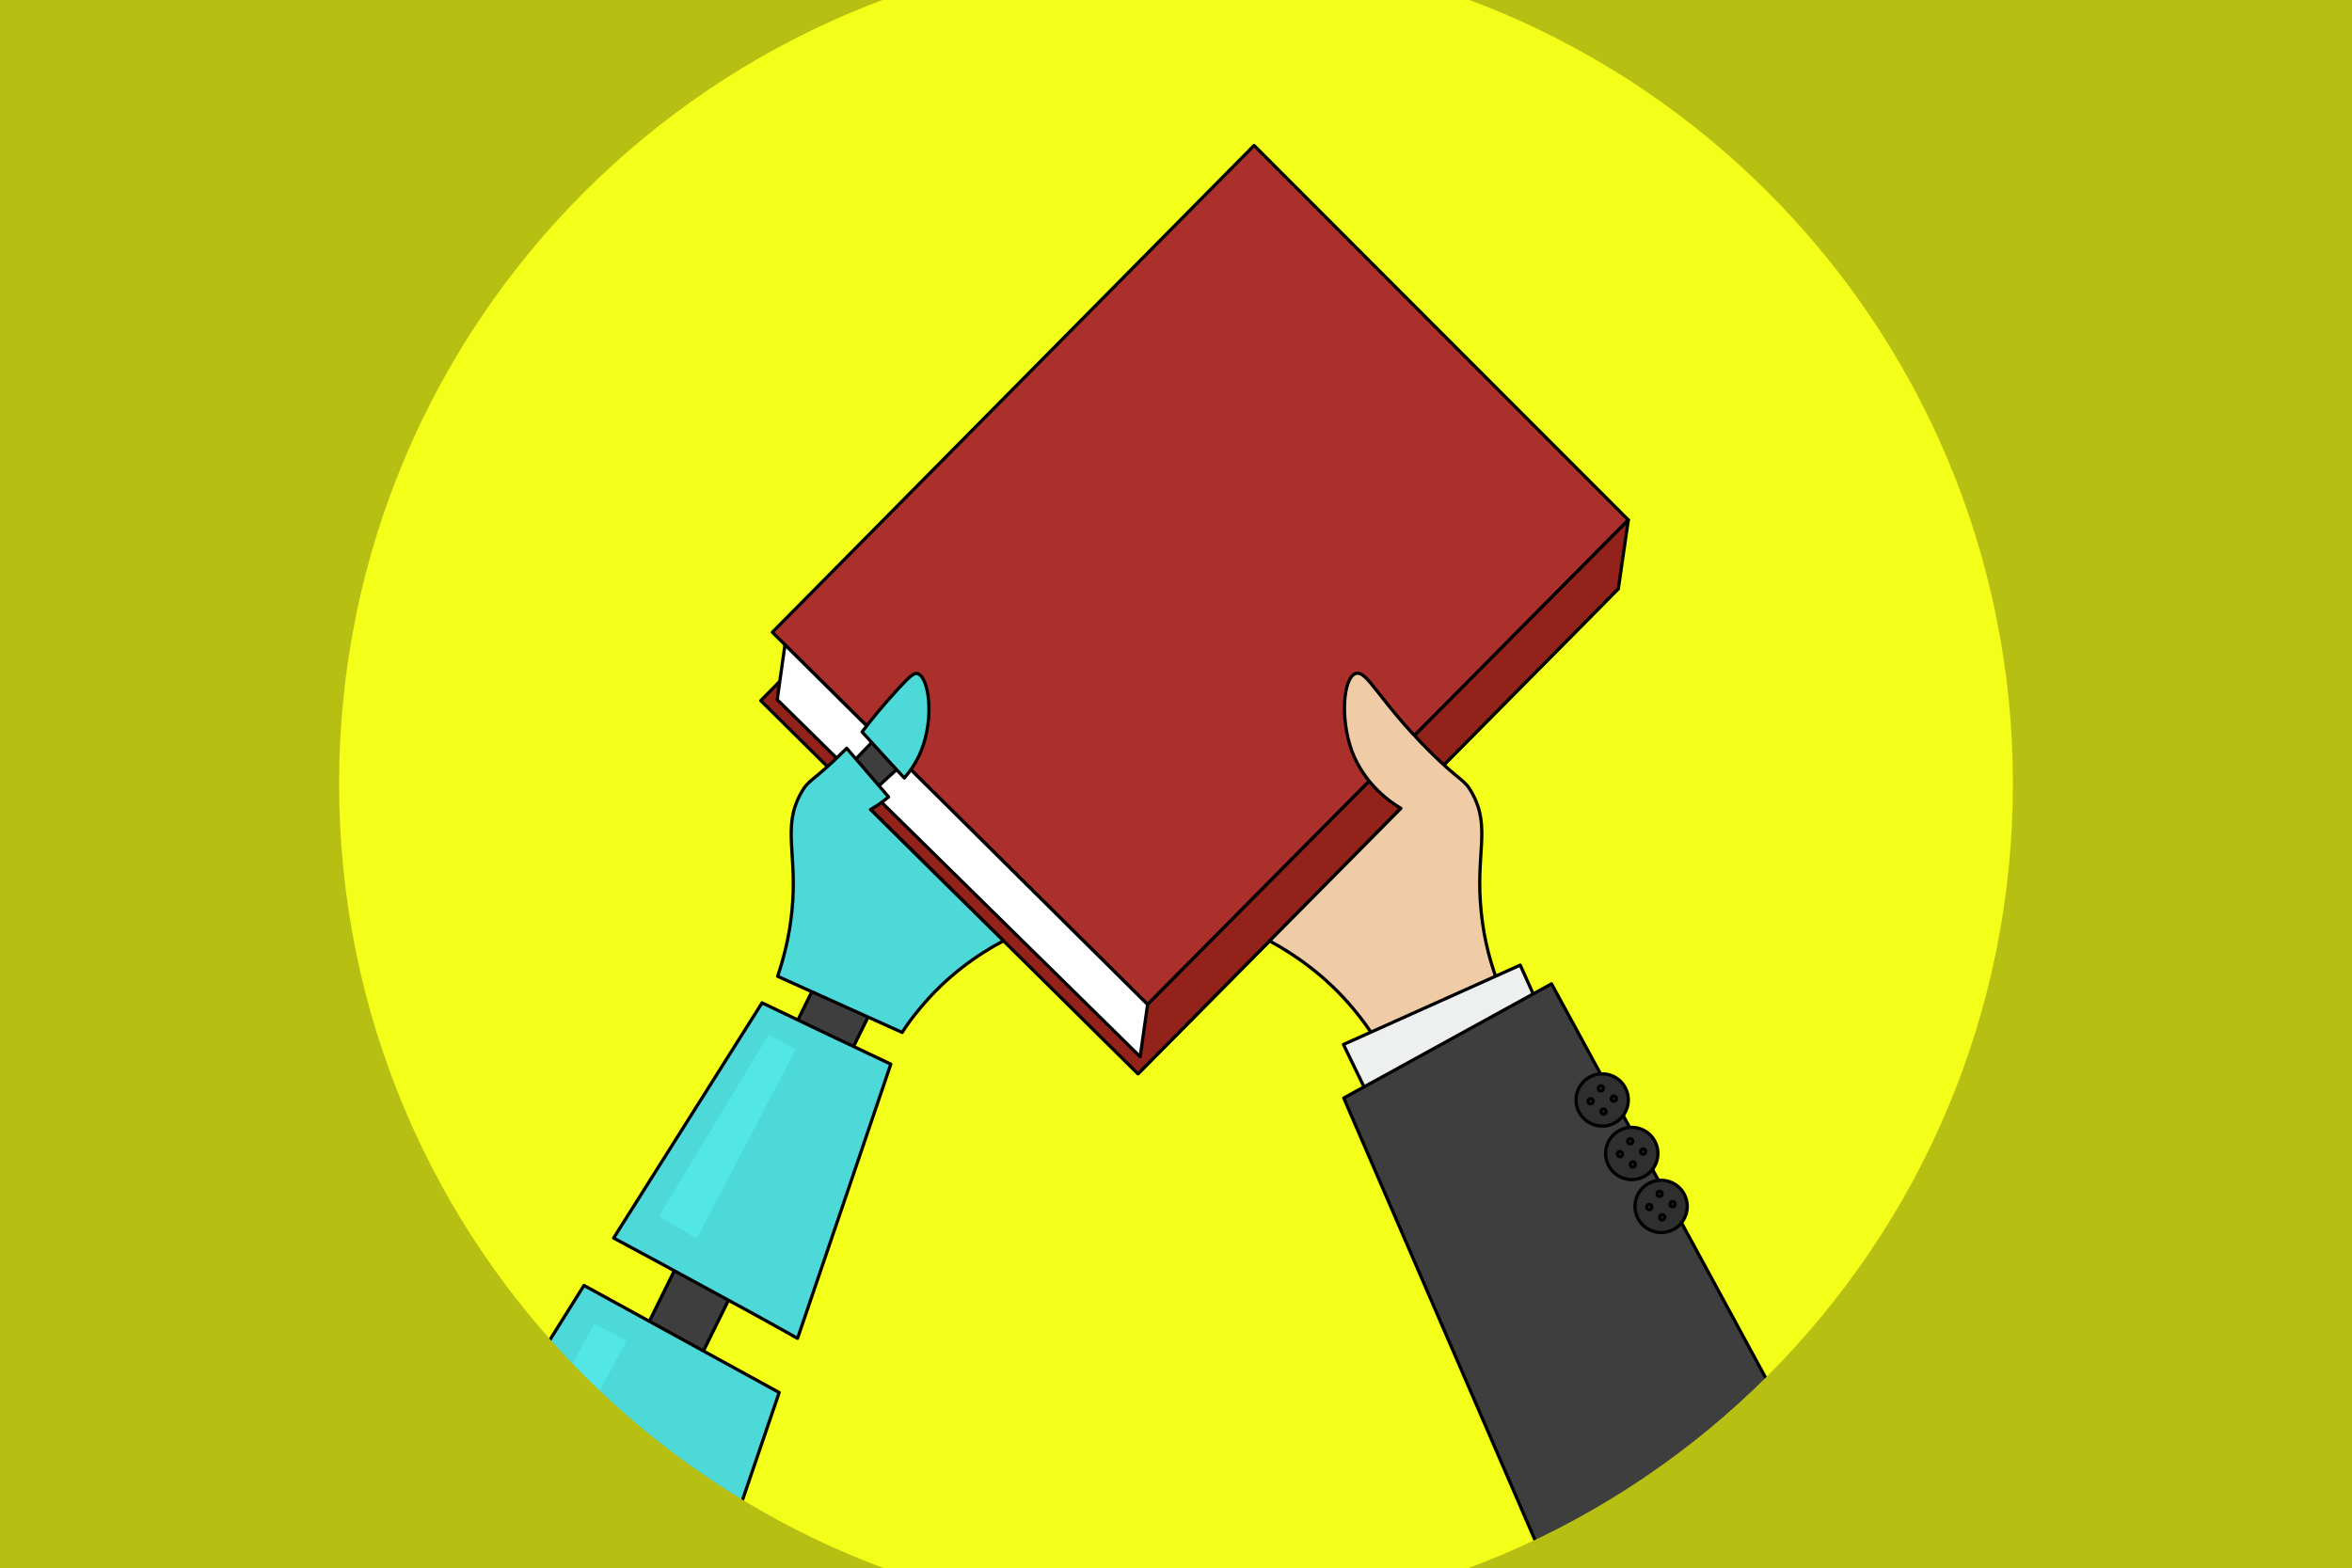
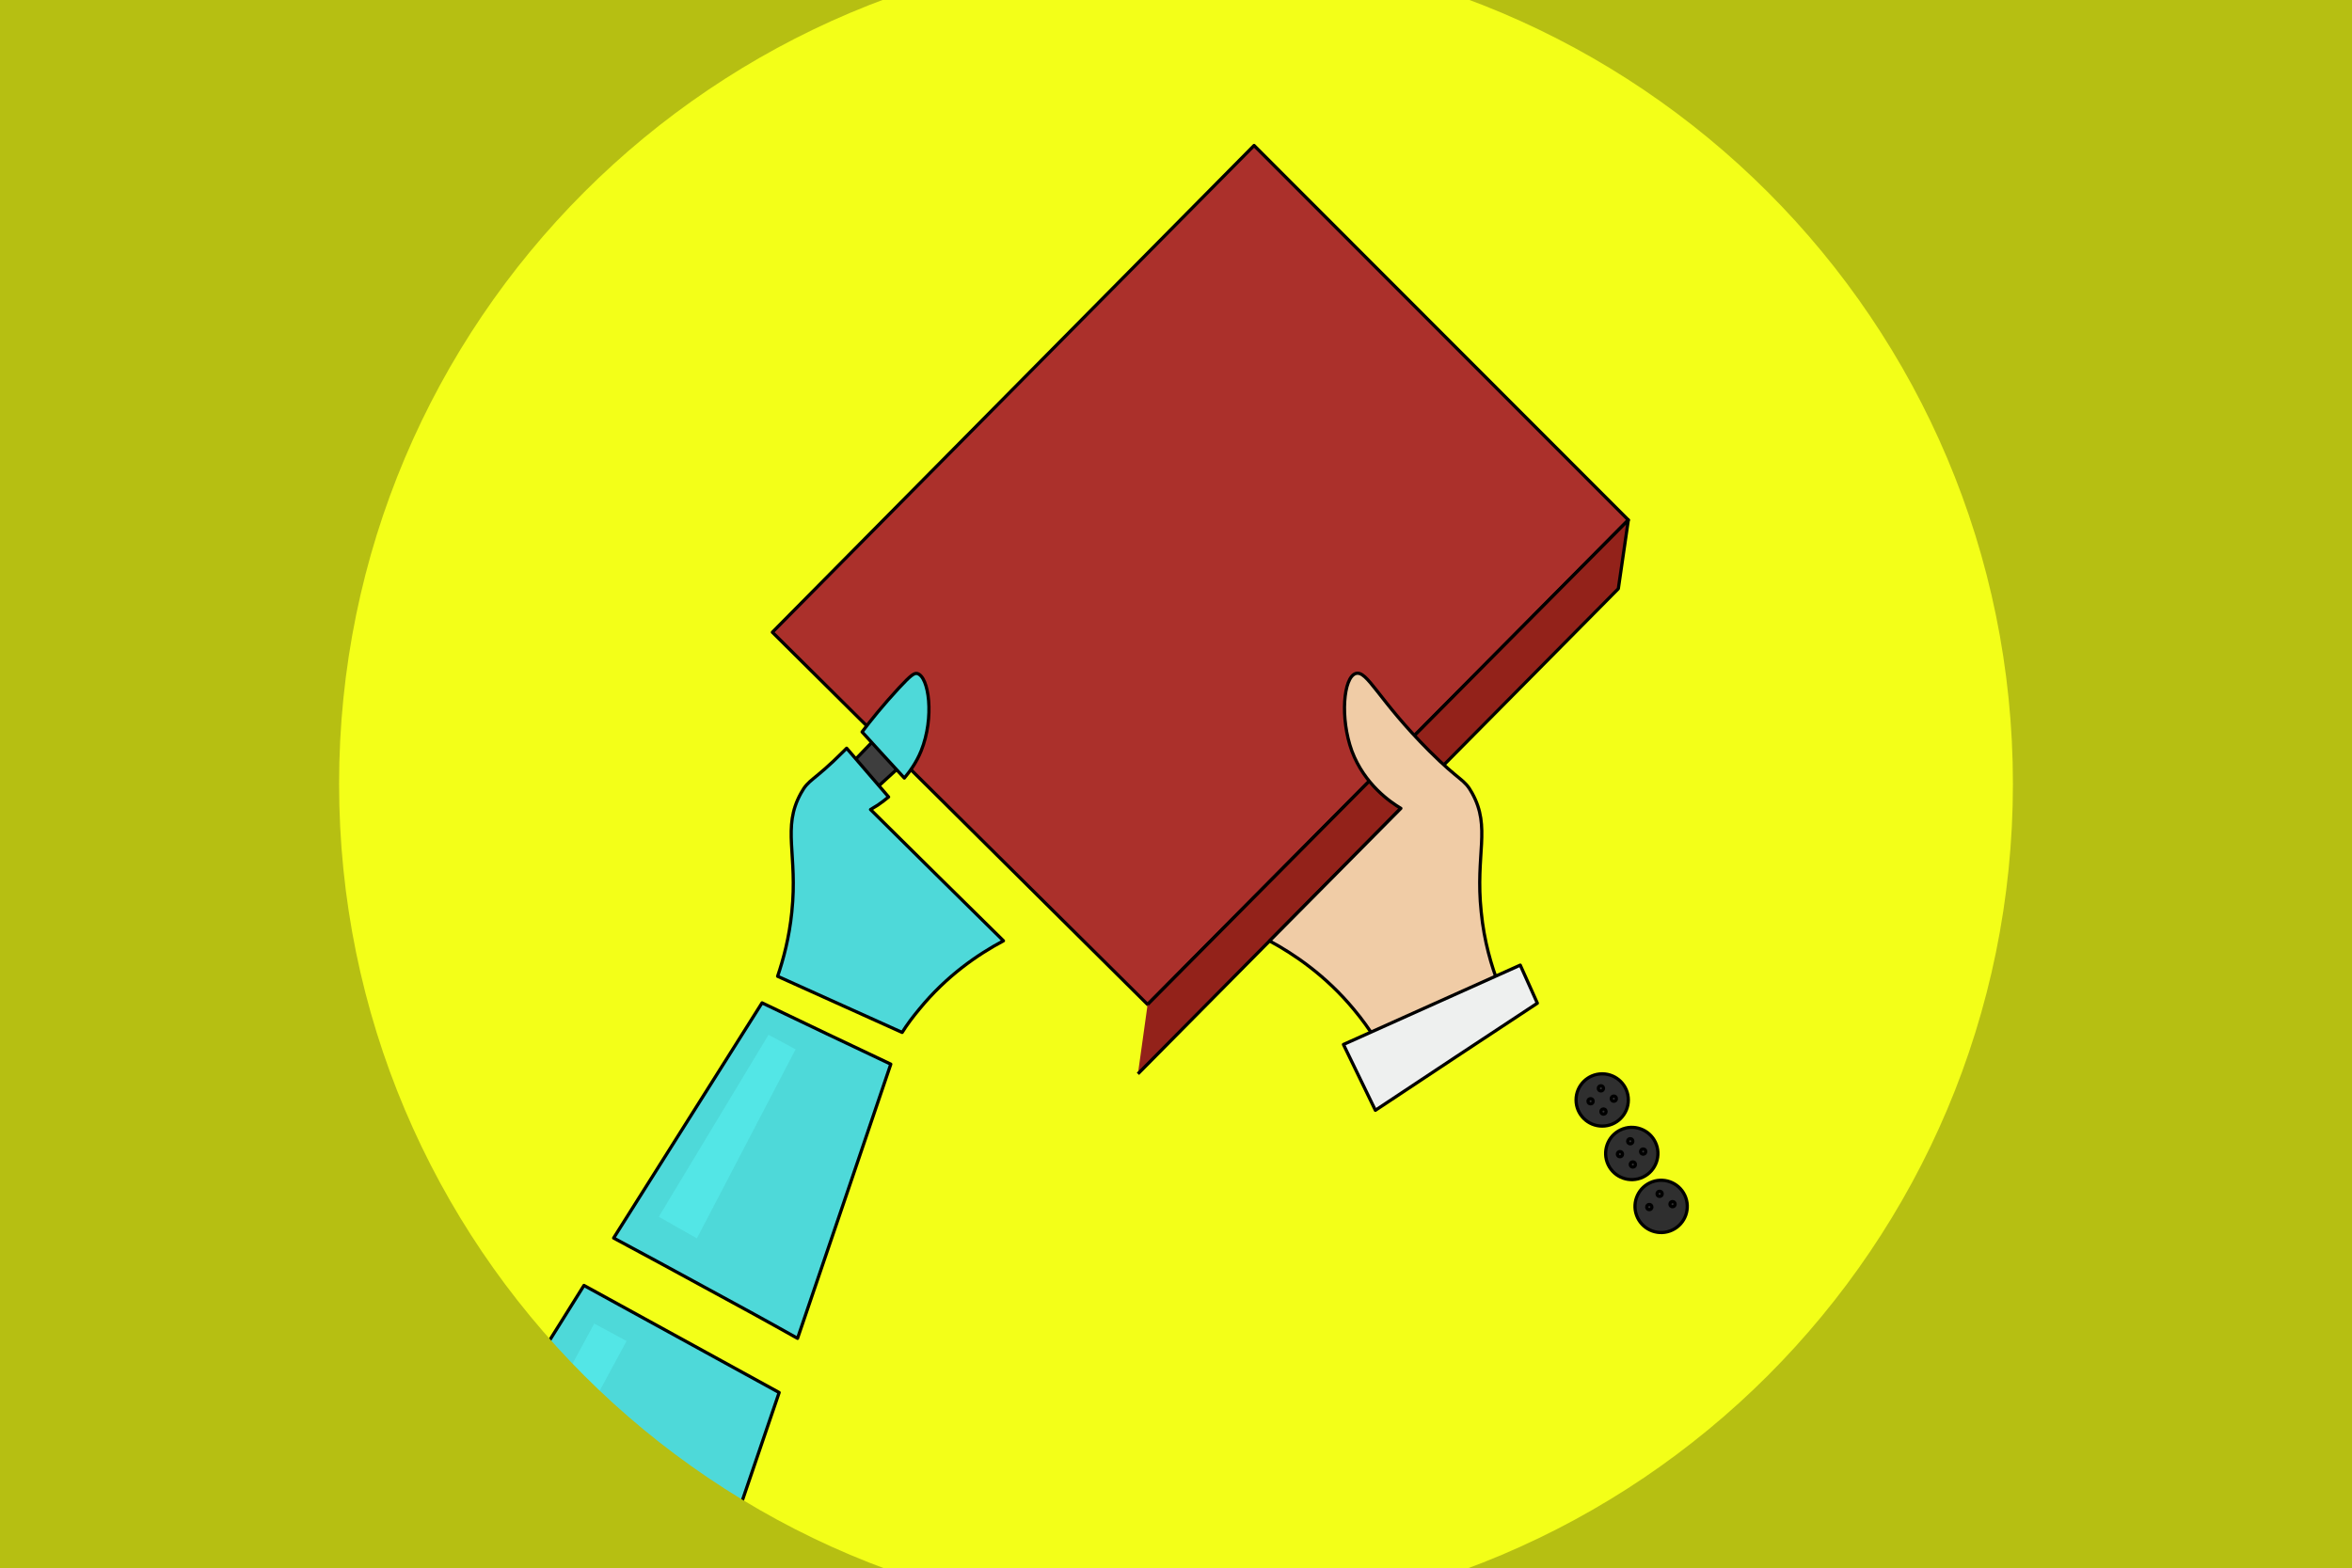
<svg xmlns="http://www.w3.org/2000/svg" version="1.2" baseProfile="tiny" id="Layer_1" x="0px" y="0px" viewBox="0 0 729 486" overflow="visible" xml:space="preserve">
  <rect x="0" y="0" width="729" height="486" fill="#808080" stroke="none" />
  <rect x="87.5" y="-20.2" fill="#F3FF18" width="554" height="526.5" />
  <g>
    <g>
-       <polygon fill="#93221A" stroke="#000000" stroke-linejoin="round" stroke-miterlimit="10" points="501.6,182.5 352.7,332.9     235.8,217.2 385.1,66.1   " />
      <path fill="#AB302B" stroke="#000000" stroke-linejoin="round" stroke-miterlimit="10" d="M504.7,161.2    c-49.7,50.1-99.3,100.1-149,150.2c-38.8-38.5-77.5-76.9-116.3-115.4L388.7,45.1L504.7,161.2z" />
      <path fill="#93221A" stroke="#000000" stroke-linejoin="round" stroke-miterlimit="10" d="M352.7,332.9l148.9-150.4    c1-7.1,2.1-14.2,3.1-21.3c-49.7,50.1-99.3,100.1-149,150.2" />
-       <polygon fill="#FFFFFF" stroke="#000000" stroke-linejoin="round" stroke-miterlimit="10" points="353.4,327.6 355.7,311.4     243.3,199.9 240.9,216.9   " />
    </g>
    <path fill="#F0CCA6" stroke="#000000" stroke-linejoin="round" stroke-miterlimit="10" d="M434.2,250.6   c-3.2-1.9-11.3-7.4-15.2-17.8c-3.7-10.2-2.6-22.8,1.2-24c3.6-1.1,6.9,8.1,22.8,24c9.7,9.7,10.8,8.5,13.3,13.1   c5.9,10.7,0.9,18.8,2.8,36.8c0.9,9.2,3.2,16.8,5.4,22.5c-12.7,5.6-25.4,11.3-38.2,16.9c-1.9-3-4.1-6.1-6.7-9.2   c-8.7-10.5-18.5-17.1-26.1-21.2C407.1,278,420.6,264.3,434.2,250.6z" />
    <path fill="#EEF0EF" stroke="#000000" stroke-linejoin="round" stroke-miterlimit="10" d="M426.3,344.2c-3.3-6.8-6.6-13.6-9.9-20.4   l54.8-24.6l5.3,11.8C459.8,322,443,333.1,426.3,344.2z" />
-     <path fill="#3E3E3E" stroke="#000000" stroke-linejoin="round" stroke-miterlimit="10" d="M480.9,305   c-21.5,11.8-42.9,23.6-64.4,35.4c23.5,54.3,47,108.7,70.5,163h101.6C552.8,437.3,516.9,371.1,480.9,305z" />
    <g>
      <circle fill="#2F2F2F" stroke="#000000" stroke-linejoin="round" stroke-miterlimit="10" cx="496.6" cy="341" r="8.1" />
      <g>
        <circle fill="#2F2F2F" stroke="#000000" stroke-linejoin="round" stroke-miterlimit="10" cx="496.2" cy="337.4" r="0.8" />
        <circle fill="#2F2F2F" stroke="#000000" stroke-linejoin="round" stroke-miterlimit="10" cx="500.2" cy="340.6" r="0.8" />
        <circle fill="#2F2F2F" stroke="#000000" stroke-linejoin="round" stroke-miterlimit="10" cx="493" cy="341.4" r="0.8" />
        <circle fill="#2F2F2F" stroke="#000000" stroke-linejoin="round" stroke-miterlimit="10" cx="497" cy="344.6" r="0.8" />
      </g>
    </g>
    <g>
      <ellipse transform="matrix(0.903 -0.43 0.43 0.903 -104.573 252.283)" fill="#2F2F2F" stroke="#000000" stroke-width="1" stroke-linejoin="round" stroke-miterlimit="10.001" cx="505.7" cy="357.43" rx="8.1" ry="8.1" />
      <g>
        <circle fill="#2F2F2F" stroke="#000000" stroke-linejoin="round" stroke-miterlimit="10" cx="505.3" cy="353.8" r="0.8" />
        <circle fill="#2F2F2F" stroke="#000000" stroke-linejoin="round" stroke-miterlimit="10" cx="509.3" cy="357" r="0.8" />
        <circle fill="#2F2F2F" stroke="#000000" stroke-linejoin="round" stroke-miterlimit="10" cx="502.1" cy="357.8" r="0.8" />
        <circle fill="#2F2F2F" stroke="#000000" stroke-linejoin="round" stroke-miterlimit="10" cx="506.1" cy="361" r="0.8" />
      </g>
    </g>
    <g>
      <ellipse transform="matrix(0.903 -0.43 0.43 0.903 -110.743 257.793)" fill="#2F2F2F" stroke="#000000" stroke-width="1" stroke-linejoin="round" stroke-miterlimit="10.001" cx="514.8" cy="373.83" rx="8.1" ry="8.1" />
      <g>
        <circle fill="#2F2F2F" stroke="#000000" stroke-linejoin="round" stroke-miterlimit="10" cx="514.4" cy="370.1" r="0.8" />
        <circle fill="#2F2F2F" stroke="#000000" stroke-linejoin="round" stroke-miterlimit="10" cx="518.4" cy="373.3" r="0.8" />
        <circle fill="#2F2F2F" stroke="#000000" stroke-linejoin="round" stroke-miterlimit="10" cx="511.2" cy="374.2" r="0.8" />
-         <circle fill="#2F2F2F" stroke="#000000" stroke-linejoin="round" stroke-miterlimit="10" cx="515.2" cy="377.4" r="0.8" />
      </g>
    </g>
-     <rect x="118.4" y="370.78" transform="matrix(0.442 -0.897 0.897 0.442 -214.912 415.39)" fill="#3E3E3E" stroke="#000000" stroke-width="1" stroke-linejoin="round" stroke-miterlimit="10.002" width="215.63" height="19.1" />
    <g>
      <polygon fill="#3E3E3E" stroke="#000000" stroke-linejoin="round" stroke-miterlimit="10.001" points="259.1,241.7 277.2,222.9     285,232.1 265.5,249.9   " />
      <path fill="#4ED9D9" stroke="#000000" stroke-linejoin="round" stroke-miterlimit="10" d="M269.82,250.96c0.7-0.4,1.5-0.9,2.3-1.4    c1.2-0.8,2.3-1.7,3.3-2.5l-13-15.1c-0.3,0.3-0.6,0.6-0.9,0.9c-9.7,9.7-10.8,8.5-13.3,13.1c-5.9,10.7-0.9,18.8-2.8,36.8    c-0.8,7.9-2.6,14.6-4.4,19.9l38.6,17.4c1.5-2.4,3.3-4.8,5.3-7.2c8.5-10.4,18.2-17,26.1-21.2    C297.22,278.06,283.52,264.56,269.82,250.96z" />
      <path fill="#4ED9D9" stroke="#000000" stroke-linejoin="round" stroke-miterlimit="10" d="M280.3,241.2c1.6-1.9,3.7-4.7,5.2-8.4    c4.2-10.4,2.4-23.1-1.2-24c-0.9-0.2-1.9,0.4-5.7,4.5c-4.9,5.3-8.7,10-11.4,13.6C271.6,231.7,275.9,236.5,280.3,241.2z" />
    </g>
    <path fill="#4ED9D9" stroke="#000000" stroke-linejoin="round" stroke-miterlimit="10" d="M276.1,329.9   c-13.3-6.3-26.6-12.6-39.9-19c-15.3,24.3-30.7,48.6-46,72.9c9.3,5,18.6,10,27.9,15.1c9.8,5.3,19.5,10.6,29.1,16   C256.9,386.5,266.5,358.2,276.1,329.9z" />
    <path fill="#4ED9D9" stroke="#000000" stroke-linejoin="round" stroke-miterlimit="10" d="M241.5,431.7   c-20.2-11.1-40.3-22.1-60.5-33.2c-21.8,34.8-43.5,69.6-65.3,104.4c2.4,0,49.7-0.1,52.2-0.1c2.2,0,47.1-0.1,49.3-0.1   C225.4,479.1,233.4,455.4,241.5,431.7z" />
    <path fill="#53E6E6" d="M204.2,377.2c11.3-18.8,22.7-37.6,34-56.4c2.8,1.5,5.6,3,8.4,4.5c-10.2,19.5-20.4,39.1-30.6,58.6   C212,381.7,208.1,379.4,204.2,377.2z" />
    <rect x="141.37" y="435.77" transform="matrix(0.476 -0.879 0.879 0.476 -297.131 384.375)" fill="#53E6E6" width="65.1" height="11.4" />
  </g>
  <path fill="#B6BF12" d="M-20.2-20.2v526.5h769.5V-20.2H-20.2z M364.5,502.4c-143.3,0-259.4-116.1-259.4-259.4S221.2-16.4,364.5-16.4  S623.9,99.7,623.9,243S507.8,502.4,364.5,502.4z" />
</svg>